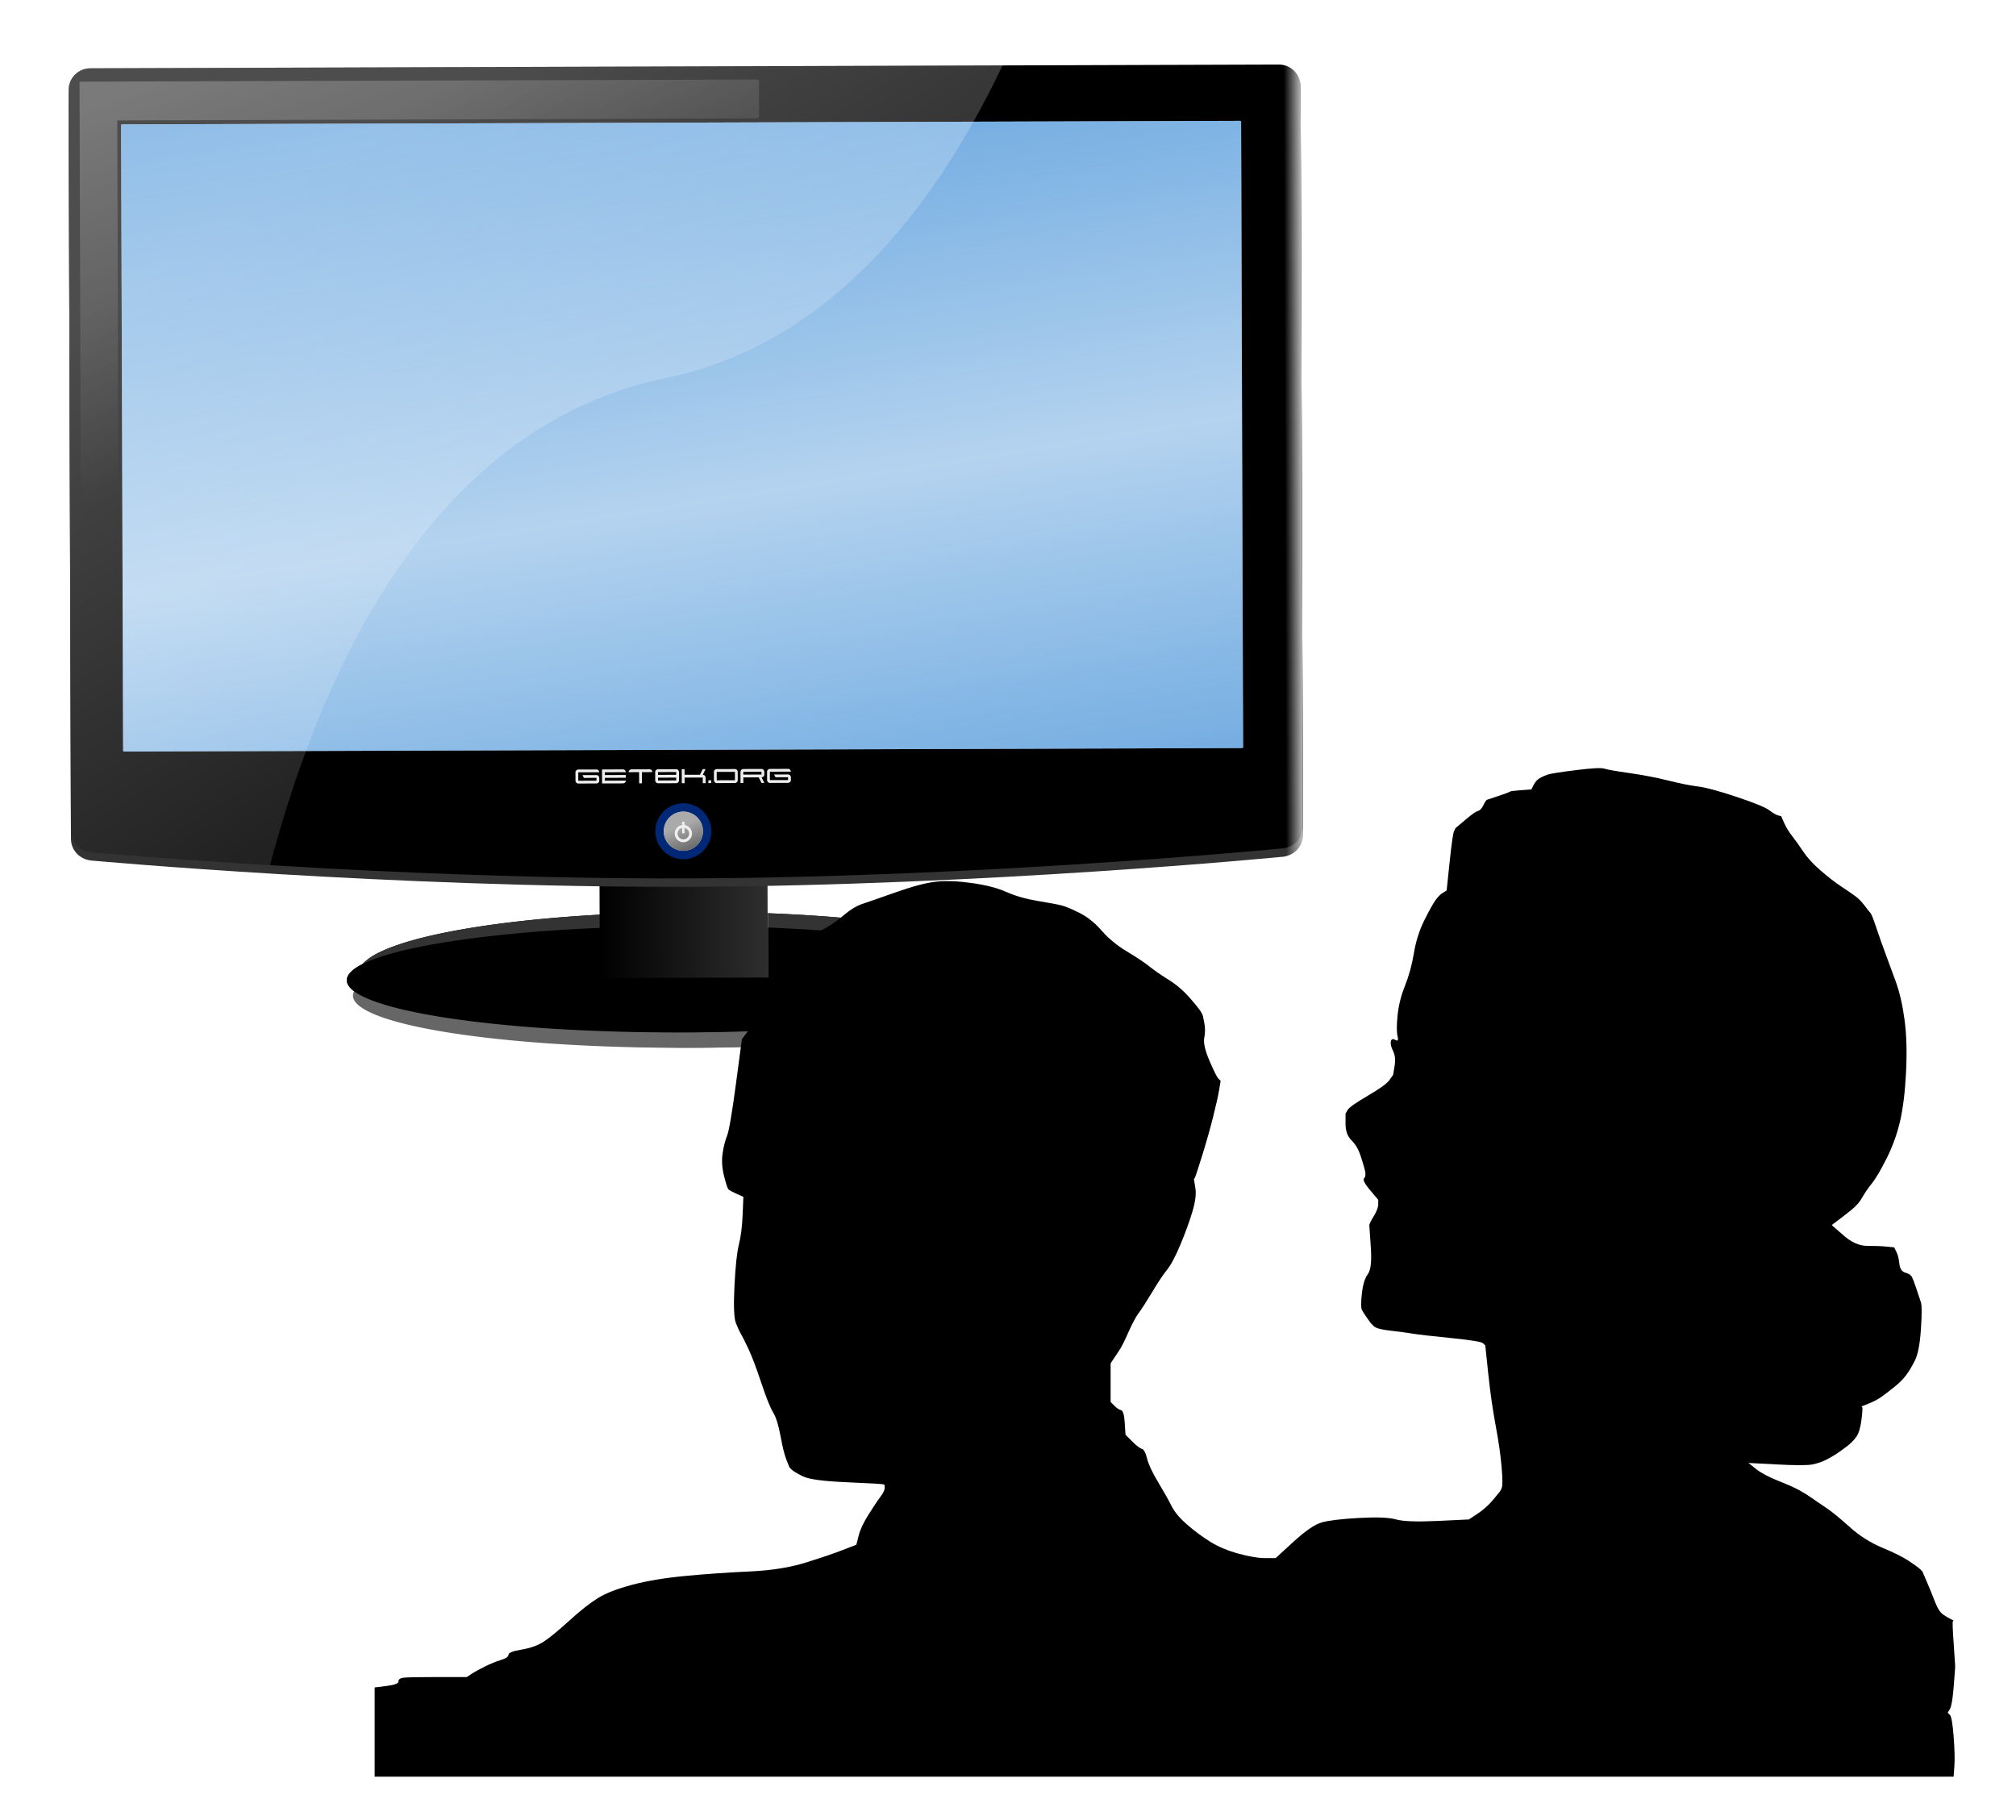
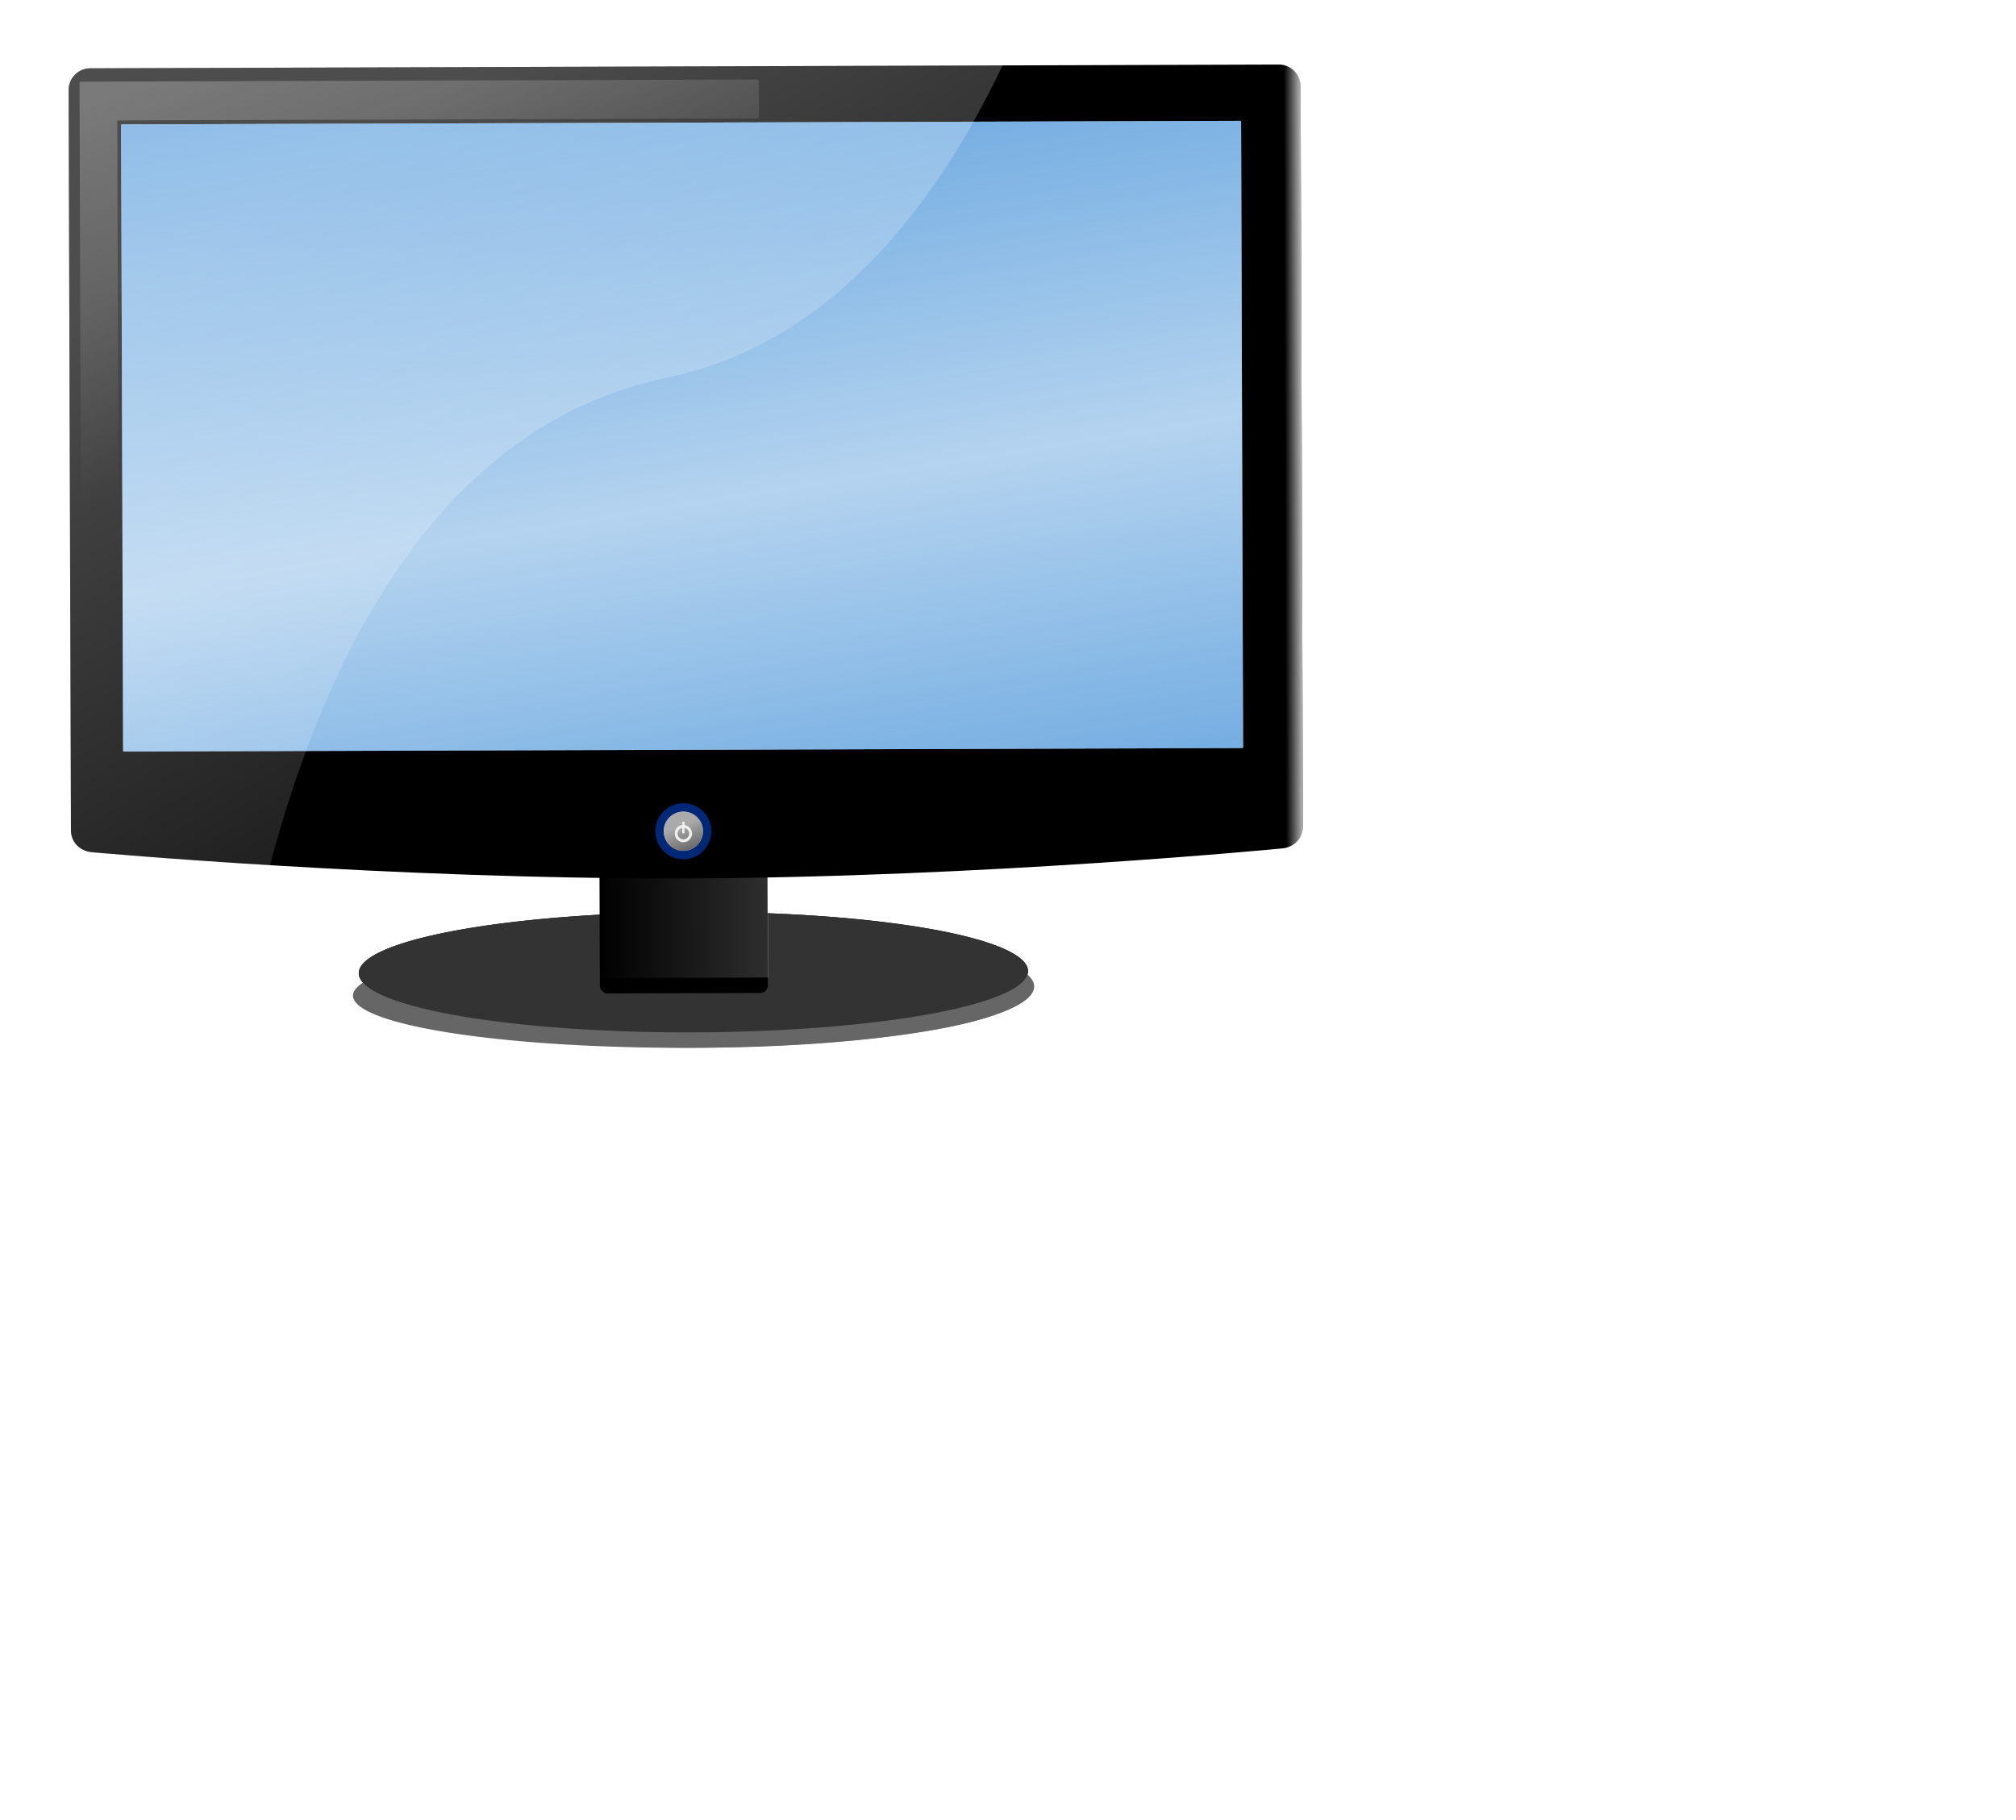
<svg xmlns="http://www.w3.org/2000/svg" xmlns:xlink="http://www.w3.org/1999/xlink" width="720" height="650">
  <defs>
    <filter id="filter3280">
      <feGaussianBlur id="feGaussianBlur3282" stdDeviation="1.022" />
    </filter>
    <filter height="1.496" y="-0.248" width="1.465" x="-0.232" id="filter3363">
      <feGaussianBlur id="feGaussianBlur3365" stdDeviation="2.191" />
    </filter>
    <linearGradient id="linearGradient3381">
      <stop stop-color="#ffffff" id="stop3383" offset="0" />
      <stop stop-color="#ffffff" stop-opacity="0" id="stop3385" offset="1" />
    </linearGradient>
    <linearGradient id="linearGradient3351">
      <stop stop-color="#aaaaaa" id="stop3353" offset="0" />
      <stop stop-color="#666666" id="stop3355" offset="1" />
    </linearGradient>
    <linearGradient id="linearGradient3318">
      <stop stop-color="#ffffff" id="stop3320" offset="0" />
      <stop stop-color="#ffffff" stop-opacity="0" id="stop3322" offset="1" />
    </linearGradient>
    <linearGradient id="linearGradient3248">
      <stop stop-color="#ffffff" id="stop3250" offset="0" />
      <stop stop-color="#ffffff" stop-opacity="0" id="stop3252" offset="1" />
    </linearGradient>
    <linearGradient id="linearGradient3225">
      <stop stop-color="#ffffff" id="stop3227" offset="0" />
      <stop stop-color="#ffffff" stop-opacity="0" id="stop3229" offset="1" />
    </linearGradient>
    <linearGradient id="linearGradient3152">
      <stop stop-color="#000000" id="stop3154" offset="0" />
      <stop stop-color="#000000" stop-opacity="0" id="stop3156" offset="1" />
    </linearGradient>
    <linearGradient id="linearGradient3006">
      <stop stop-color="#0169c9" stop-opacity="0.706" id="stop3008" offset="0" />
      <stop stop-color="#0169c9" stop-opacity="0.294" offset="0.513" id="stop3014" />
      <stop stop-color="#0169c9" stop-opacity="0.706" id="stop3010" offset="1" />
    </linearGradient>
    <linearGradient y2="1.447" x2="0.615" y1="-0.205" x1="0.143" id="linearGradient3502" xlink:href="#linearGradient3006" />
    <linearGradient y2="1.032" x2="0.643" y1="0.375" x1="0.38" id="linearGradient3504" xlink:href="#linearGradient3351" />
    <radialGradient r="12.014" fy="420.209" fx="395.98" cy="420.209" cx="395.98" gradientTransform="matrix(2.945,3.143,-1.506,1.241,-137.304,-1345.566)" gradientUnits="userSpaceOnUse" id="radialGradient3506" xlink:href="#linearGradient3152" />
    <linearGradient y2="0.722" x2="0.345" y1="0.043" x1="0.025" id="linearGradient3508" xlink:href="#linearGradient3225" />
    <linearGradient y2="1.099" x2="0.929" y1="0.144" x1="0.255" id="linearGradient3515" xlink:href="#linearGradient3381" />
    <linearGradient y2="0.5" x2="1" y1="0.5" x1="0" id="linearGradient3518" xlink:href="#linearGradient3248" />
    <linearGradient y2="0.5" x2="1" y1="0.5" x1="0" id="linearGradient3537" xlink:href="#linearGradient3318" />
    <symbol id="svg_2" height="407" width="581.5">
-       <path fill="#000000" fill-rule="evenodd" stroke="#000000" stroke-width="0px" id="svg_1" d="m404,18.5q8,-1 9.5,-0.5q1.5,0.5 8.5,1.5q7,1 13,2.5q6,1.5 10,2q4,0.5 13,3.5q9,3 11,4.5q2,1.5 3,1.75l1,0.25l1,2.25q1,2.25 2.75,4.5q1.75,2.25 3.75,5.25q2,3 5.75,6.25q3.75,3.25 6.75,5.25q3,2 4.75,3.25q1.75,1.25 3.25,3.25q1.5,2 2,2.5q0.5,0.5 2,5q1.5,4.5 3,8.5q1.5,4 3.5,9.5q2,5.5 3,13q1,7.5 0.5,17.5q-0.5,10 -2,16.5q-1.5,6.5 -4.5,12.5q-3,6 -5,8.5q-2,2.5 -3.25,4.75q-1.25,2.25 -3.75,4.25q-2.5,2 -4.5,3.5l-2,1.5l4,3.5q4,3.5 8,3.5q4,0 6.5,0.25l2.5,0.25l0.75,1.5q0.75,1.5 1,4q0.25,2.5 2,3q1.75,0.5 2.25,1.5q0.5,1 1.5,4q1,3 1.5,4.5q0.5,1.5 0,9q-0.5,7.5 -2,10.5q-1.5,3 -3,5q-1.5,2 -4,4q-2.5,2 -4.25,3.25q-1.75,1.25 -4.25,2.25l-2.5,1l0.25,0.25q0.25,0.25 -0.25,4.25q-0.5,4 -1.75,5.75q-1.25,1.75 -3.25,3.25q-2,1.5 -3.5,2.5q-1.5,1 -3.5,2q-2,1 -4.5,1.5q-2.5,0.5 -12,0l-9.5,-0.5l2.5,2q2.5,2 7.5,4q5,2 7.25,3.25q2.25,1.25 4,2.5q1.75,1.25 4.75,3.25q3,2 8,6.5q5,4.5 11,7q6,2.5 9,4.5q3,2 3.75,2.75l0.75,0.75l1.5,3.5q1.5,3.5 2.75,6.75q1.25,3.25 2.75,4.25q1.5,1 2.5,1.5l1,0.5l-0.25,0.25q-0.25,0.25 0.25,7.25q0.5,7 0.5,7.5q0,0.5 0,1q0,0.5 -0.5,6.5q-0.5,6 -1.25,7.25l-0.75,1.25l0.75,0.75q0.75,0.75 1.25,7.25q0.5,6.5 0.25,10l-0.25,3.5l-265.5,0l-265.5,0l0,-15l0,-15l4,-0.5q4,-0.5 4,-1.5q0,-1 1.5,-1.25q1.5,-0.25 11.5,-0.25l10,0l1.5,-1q1.5,-1 4.5,-2.5q3,-1.5 5.5,-2.25q2.5,-0.75 2.5,-1.75q0,-1 4.5,-1.75q4.5,-0.75 7.5,-2.75q3,-2 8.5,-7q5.5,-5 9.5,-7.5q4,-2.5 11.5,-4.5q7.5,-2 18,-3q10.5,-1 21.5,-1.5q11,-0.5 19,-3q8,-2.5 12.5,-4.25l4.5,-1.75l0.75,-3q0.75,-3 3.25,-7q2.5,-4 4,-6q1.5,-2 1.5,-3l0,-1l-0.25,-0.25q-0.25,-0.25 -12.25,-0.75q-12,-0.5 -15,-2q-3,-1.5 -3.75,-2.25l-0.75,-0.75l-1,-2.5q-1,-2.5 -2,-8q-1,-5.5 -2.5,-8q-1.5,-2.5 -4,-10q-2.5,-7.5 -4.25,-11.25q-1.75,-3.75 -2.5,-5q-0.75,-1.25 -1.75,-3.75q-1,-2.5 -0.5,-12.5q0.5,-10 1.5,-14q1,-4 1.25,-10l0.25,-6l-2.25,-1q-2.25,-1 -2.75,-1.5q-0.5,-0.5 -1.5,-4.5q-1,-4 -0.5,-7.5q0.5,-3.5 1.5,-6q1,-2.5 3,-17.5l2,-15l1.5,-2q1.5,-2 3.5,-3.5l2,-1.5l1.5,-6.5q1.5,-6.5 3,-10.5l1.5,-4l1.25,-0.75q1.25,-0.75 3.25,-2.25q2,-1.5 3.5,-2.5q1.5,-1 5.5,-3q4,-2 7.5,-5q3.5,-3 6.5,-4q3,-1 11.5,-4q8.5,-3 13.5,-3.5q5,-0.5 12,0.5q7,1 11.5,3q4.5,2 10.5,3q6,1 8,1.5q2,0.5 6,2.5q4,2 7.5,6q3.5,4 8.5,7q5,3 7.5,5q2.5,2 6.5,4.5q4,2.5 7.25,6.25q3.25,3.75 3.75,4.75l0.5,1l0.5,2.5q0.5,2.5 0,5q-0.5,2.5 1.75,7.75q2.25,5.25 3,6l0.75,0.75l-0.5,3q-0.5,3 -2,9q-1.5,6 -3.75,13.25q-2.25,7.25 -2.5,7.5l-0.25,0.25l0.5,3q0.5,3 -1,8q-1.5,5 -4,11q-2.5,6 -4.5,8.5q-2,2.5 -5,7.5q-3,5 -4.5,7q-1.5,2 -3.5,6.5q-2,4.5 -3,6q-1,1.5 -2,3l-1,1.5l0,6.5l0,6.5l1.25,1.25q1.25,1.25 2.25,1.5q1,0.25 1.25,4.25l0.25,4l2.25,2.25q2.25,2.25 3.25,2.5q1,0.25 1.75,3.25q0.75,3 3.75,8q3,5 4.5,8q1.5,3 5.25,6.25q3.75,3.25 7.75,5.75q4,2.5 9.5,4q5.5,1.5 9,1.5l3.5,0l6,-5.5q6,-5.5 9.5,-6.5q3.5,-1 12.5,-1.5q9,-0.5 12.5,0.5q3.5,1 14,0.5l10.5,-0.5l3,-2q3,-2 5.25,-4.75l2.25,-2.75l0.5,-1q0.5,-1 0,-7q-0.5,-6 -2,-14q-1.5,-8 -2.5,-17.5l-1,-9.5l-0.75,-0.75q-0.75,-0.75 -10.75,-1.75q-10,-1 -13,-1.5q-3,-0.5 -7.5,-1q-4.5,-0.5 -5.5,-1.5l-1,-1l-1.25,-1.75q-1.25,-1.75 -1.75,-2.75q-0.5,-1 0,-5.5q0.5,-4.5 2,-6.5q1.5,-2 1,-9q-0.5,-7 -0.5,-7.5q0,-0.5 1.5,-3q1.5,-2.5 1.5,-4l0,-1.5l-2.75,-3.25q-2.75,-3.25 -2,-4q0.75,-0.75 0.25,-2.75q-0.5,-2 -1.5,-5q-1,-3 -3,-5q-2,-2 -2,-5.5l0,-3.5l0.75,-1.25q0.75,-1.25 6.75,-4.75q6,-3.5 7.25,-5.25l1.25,-1.75l0.5,-3q0.5,-3 -0.5,-5q-1,-2 -0.75,-3.25q0.25,-1.25 1.5,-0.5q1.25,0.75 0.75,-1.25q-0.5,-2 0,-7q0.5,-5 2.5,-10q2,-5 3,-11q1,-6 3.5,-11q2.5,-5 3.75,-6.75q1.25,-1.75 2.5,-2.5l1.25,-0.75l1,-9.5q1,-9.5 1.5,-10.5l0.5,-1l3.25,-2.75q3.25,-2.75 4.25,-3q1,-0.25 1.75,-1.75q0.75,-1.5 1,-1.75l0.25,-0.25l3.75,-1.25q3.75,-1.25 4,-1.5q0.25,-0.25 3.75,-0.5l3.5,-0.25l0.75,-1.5q0.75,-1.5 2,-2.25q1.25,-0.75 2.75,-1.25q1.5,-0.5 9.5,-1.5z" />
-     </symbol>
+       </symbol>
  </defs>
  <g>
    <title>Layer 1</title>
    <g transform="rotate(-0.181, 235.5, 189)" id="layer1">
      <rect fill="#000000" stroke-miterlimit="4" y="442.362" x="418" height="16" width="0" id="rect3308" />
      <g id="g3550">
        <g fill="#000000" id="g3463">
          <path fill="#000000" stroke-miterlimit="4" d="m366.643,347.25a119.5,21.5 0 1 1 -239,0a119.5,21.5 0 1 1 239,0z" id="path3465" />
-           <path fill="#000000" stroke-miterlimit="4" d="m362.357,349.75a119.5,19 0 1 1 -239,0a119.5,19 0 1 1 239,0z" id="path3467" />
        </g>
        <g fill="#666666" id="g3342">
          <path fill="#666666" stroke-miterlimit="4" d="m368.825,352.75a119.5,21.5 0 1 1 -239,0a119.5,21.5 0 1 1 239,0z" id="path3344" />
          <path fill="#666666" stroke-miterlimit="4" d="m364.539,355.25a119.5,19 0 1 1 -239,0a119.5,19 0 1 1 239,0z" id="path3346" />
        </g>
        <g id="g3312">
          <path fill="#333333" stroke-miterlimit="4" d="m366.643,347.25a119.5,21.5 0 1 1 -239,0a119.5,21.5 0 1 1 239,0z" id="path3310" />
-           <path fill="#000000" stroke-miterlimit="4" d="m362.357,349.75a119.5,19 0 1 1 -239,0a119.5,19 0 1 1 239,0z" id="path3302" />
        </g>
        <rect fill="#000000" stroke-miterlimit="4" id="rect3306" width="60" height="44" x="213.714" y="310.75" ry="2.668" />
        <rect opacity="0.181" fill="url(#linearGradient3537)" stroke-miterlimit="4" id="rect3316" width="60.5" height="37" x="-260" y="320.25" transform="translate(14, -8) scale(-1, 1)" />
-         <path fill="#333333" stroke-width="1.4" stroke-miterlimit="4" d="m32.77,26.75l424.459,0c4.305,0 7.77,3.466 7.77,7.77l0,264.459c0,4.305 -3.47,7.568 -7.77,7.77c0,0 -106.329,10 -212.444,10c-106.115,0 -212.015,-10 -212.015,-10c-4.3,-0.203 -7.77,-3.466 -7.77,-7.77l0,-264.459c0,-4.305 3.466,-7.77 7.77,-7.77z" id="path3304" />
        <path fill="#000000" stroke-width="1.4" stroke-miterlimit="4" d="m32.77,23.75l424.459,0c4.305,0 7.77,3.466 7.77,7.77l0,264.459c0,4.305 -3.47,7.568 -7.77,7.77c0,0 -106.329,10 -212.444,10c-106.115,0 -212.015,-10 -212.015,-10c-4.3,-0.203 -7.77,-3.466 -7.77,-7.77l0,-264.459c0,-4.305 3.466,-7.77 7.77,-7.77z" id="path3379" />
        <g id="g3033">
          <g id="g3026">
            <rect fill="#ffffff" stroke-width="1.4" stroke-miterlimit="4" id="rect3022" width="400" height="224" x="43.714" y="43.821" ry="0.367" />
            <rect fill="url(#linearGradient3502)" stroke-width="1.4" stroke-miterlimit="4" id="rect2427" width="400" height="224" x="43.714" y="43.821" ry="0.367" />
          </g>
        </g>
        <path fill="#013397" fill-opacity="0.784" stroke-width="1.4" stroke-miterlimit="4" filter="url(#filter3363)" id="path3044" d="m253.714,296.9a10,10 0 1 1 -20,0a10,10 0 1 1 20,0z" />
        <path fill="#cccccf" stroke-width="1.4" stroke-miterlimit="4" id="path3150" d="m250.714,296.9a7,7 0 1 1 -14,0a7,7 0 1 1 14,0z" />
-         <path fill="url(#linearGradient3504)" stroke="url(#radialGradient3506)" stroke-width="1.4" stroke-miterlimit="4" id="path3040" d="m250.714,296.9a7,7 0 1 1 -14,0a7,7 0 1 1 14,0z" />
-         <path fill="#eeeeee" stroke-width="1px" d="m213.746,278.747c0,0.313 -0.123,0.567 -0.37,0.76c-0.207,0.16 -0.416,0.24 -0.63,0.24l-6.5,0c-0.313,0 -0.567,-0.123 -0.76,-0.37c-0.16,-0.207 -0.24,-0.417 -0.24,-0.63l0,-3c0,-0.313 0.12,-0.567 0.36,-0.76c0.2,-0.16 0.41,-0.24 0.63,-0.24l6.51,0c0.313,0 0.567,0.12 0.76,0.36c0.16,0.2 0.24,0.41 0.24,0.63l-7.5,0.01l0,3l6.5,0l0,-1.01l-4.5,0l-0.5,-0.99l5,0c0.313,0 0.567,0.12 0.76,0.36c0.16,0.2 0.24,0.41 0.24,0.63l0,1.01zm9.492,0c-0,0.313 -0.12,0.567 -0.36,0.76c-0.2,0.16 -0.41,0.24 -0.63,0.24l-7.51,0l0,-5l7.5,0c0.313,0 0.567,0.123 0.76,0.37c0.16,0.207 0.24,0.417 0.24,0.63l-7.5,0l0,1l7.5,0l0,1l-7.5,0l0,1l7.5,0zm9.492,-3l-3.75,0l0,4l-1,0l0,-4l-3.75,0c0,-0.313 0.123,-0.567 0.37,-0.76c0.207,-0.16 0.417,-0.24 0.63,-0.24l6.5,0c0.32,0 0.573,0.12 0.76,0.36c0.16,0.2 0.24,0.413 0.24,0.64l0,0zm9.492,3c0,0.313 -0.123,0.567 -0.37,0.76c-0.207,0.16 -0.416,0.24 -0.63,0.24l-6.5,0c-0.32,0 -0.573,-0.12 -0.76,-0.36c-0.16,-0.2 -0.24,-0.413 -0.24,-0.64l0,-3c0,-0.327 0.12,-0.583 0.36,-0.77c0.193,-0.153 0.407,-0.23 0.64,-0.23l6.5,0c0.32,0 0.573,0.12 0.76,0.36c0.16,0.2 0.24,0.413 0.24,0.64l0,3zm-1,-2l0,-1l-6.5,0l0,1l6.5,0zm0,2l0,-1l-6.5,0l0,1l6.5,0zm10.492,1l-1,0l0,-2l-6.5,0l0,2l-1,0l0,-5l1,0l0,2l5.5,0l1,-2l1,0l-1,2c0.28,0.04 0.51,0.137 0.69,0.29c0.207,0.18 0.31,0.417 0.31,0.71l0,2zm1.992,0l-1,0l0,-1l1,0l0,1zm9.492,-1c-0,0.313 -0.123,0.567 -0.37,0.76c-0.207,0.16 -0.416,0.24 -0.63,0.24l-6.5,0c-0.32,0 -0.573,-0.12 -0.76,-0.36c-0.16,-0.2 -0.24,-0.413 -0.24,-0.64l0,-3c0,-0.327 0.12,-0.583 0.36,-0.77c0.193,-0.153 0.407,-0.23 0.64,-0.23l6.5,0c0.32,0 0.573,0.12 0.76,0.36c0.16,0.2 0.24,0.413 0.24,0.64l0,3zm-1,0l0,-3l-6.5,0l0,3l6.5,0zm10.492,1l-1,0l-1,-2l-5.5,0l0,2l-1,0l0,-4c0,-0.28 0.097,-0.517 0.29,-0.71c0.193,-0.193 0.43,-0.29 0.71,-0.29l6.5,0c0.313,0 0.567,0.123 0.76,0.37c0.16,0.207 0.24,0.417 0.24,0.63l0,1c0,0.3 -0.098,0.541 -0.295,0.725c-0.197,0.183 -0.432,0.275 -0.705,0.275l1,2zm-1,-3l0,-1l-6.5,0l0,1l6.5,0zm10.492,2c0,0.313 -0.123,0.567 -0.37,0.76c-0.207,0.16 -0.416,0.24 -0.63,0.24l-6.5,0c-0.313,0 -0.567,-0.123 -0.76,-0.37c-0.16,-0.207 -0.24,-0.417 -0.24,-0.63l0,-3c0,-0.313 0.12,-0.567 0.36,-0.76c0.2,-0.16 0.41,-0.24 0.63,-0.24l6.51,0c0.313,0 0.567,0.12 0.76,0.36c0.16,0.2 0.24,0.41 0.24,0.63l-7.5,0.01l0,3l6.5,0l0,-1.01l-4.5,0l-0.5,-0.99l5,0c0.313,0 0.567,0.12 0.76,0.36c0.16,0.2 0.24,0.41 0.24,0.63l0,1.01z" id="text3199" />
+         <path fill="url(#linearGradient3504)" stroke="url(#radialGradient3506)" stroke-width="1.4" stroke-miterlimit="4" id="path3040" d="m250.714,296.9a7,7 0 1 1 -14,0a7,7 0 1 1 14,0" />
        <g id="g3359">
          <path fill="none" fill-opacity="0.706" stroke="#eeeeee" stroke-width="1.021" stroke-miterlimit="4" d="m246.286,297.735a2.572,2.572 0 1 1 -5.144,0a2.572,2.572 0 1 1 5.144,0z" id="path3203" />
          <path fill="none" fill-rule="evenodd" stroke="#eeeeee" stroke-width="0.856" stroke-miterlimit="4" id="path3207" d="m243.714,293.493c0,4.151 0,4.151 0,4.151" />
        </g>
        <path fill="none" fill-rule="evenodd" stroke="#000000" stroke-width="1px" d="m251.312,313l0,0z" id="path3209" />
        <path opacity="0.5" fill="url(#linearGradient3508)" stroke-miterlimit="4" filter="url(#filter3280)" d="m29.344,28.513c-0.251,0 -0.438,0.226 -0.438,0.486l0,171.341c0,0.26 0.187,0.486 0.438,0.486l12.531,0c0.251,0 0.469,-0.226 0.469,-0.486l0,-157.937l228.562,0c0.365,0 0.656,-0.302 0.656,-0.68l0,-12.53c0,-0.378 -0.291,-0.68 -0.656,-0.68l-229.031,0l-11.969,0l-0.562,0z" id="rect3217" />
        <rect opacity="0.71" fill="url(#linearGradient3518)" stroke-miterlimit="4" id="rect3246" width="6" height="321" x="-451" y="11.75" ry="1.202" transform="translate(14, -8) scale(-1, 1)" />
        <path opacity="0.3" fill="url(#linearGradient3515)" stroke-width="1.4" stroke-miterlimit="4" d="m32.781,23.75c-4.305,0 -7.781,3.476 -7.781,7.781l0,264.437c0,4.305 3.481,7.578 7.781,7.781c0,0 25.222,2.378 63.281,4.812c19.905,-74.18 60.324,-156.943 142.156,-173.625c56.408,-11.499 94.601,-57.538 120.375,-111.188l-325.812,0z" id="rect3018" />
      </g>
    </g>
    <use x="113.917" y="243.84" transform="matrix(1.062, 0, 0, 1.062, 12.824, -3.557)" xlink:href="#svg_2" id="svg_3" />
  </g>
</svg>